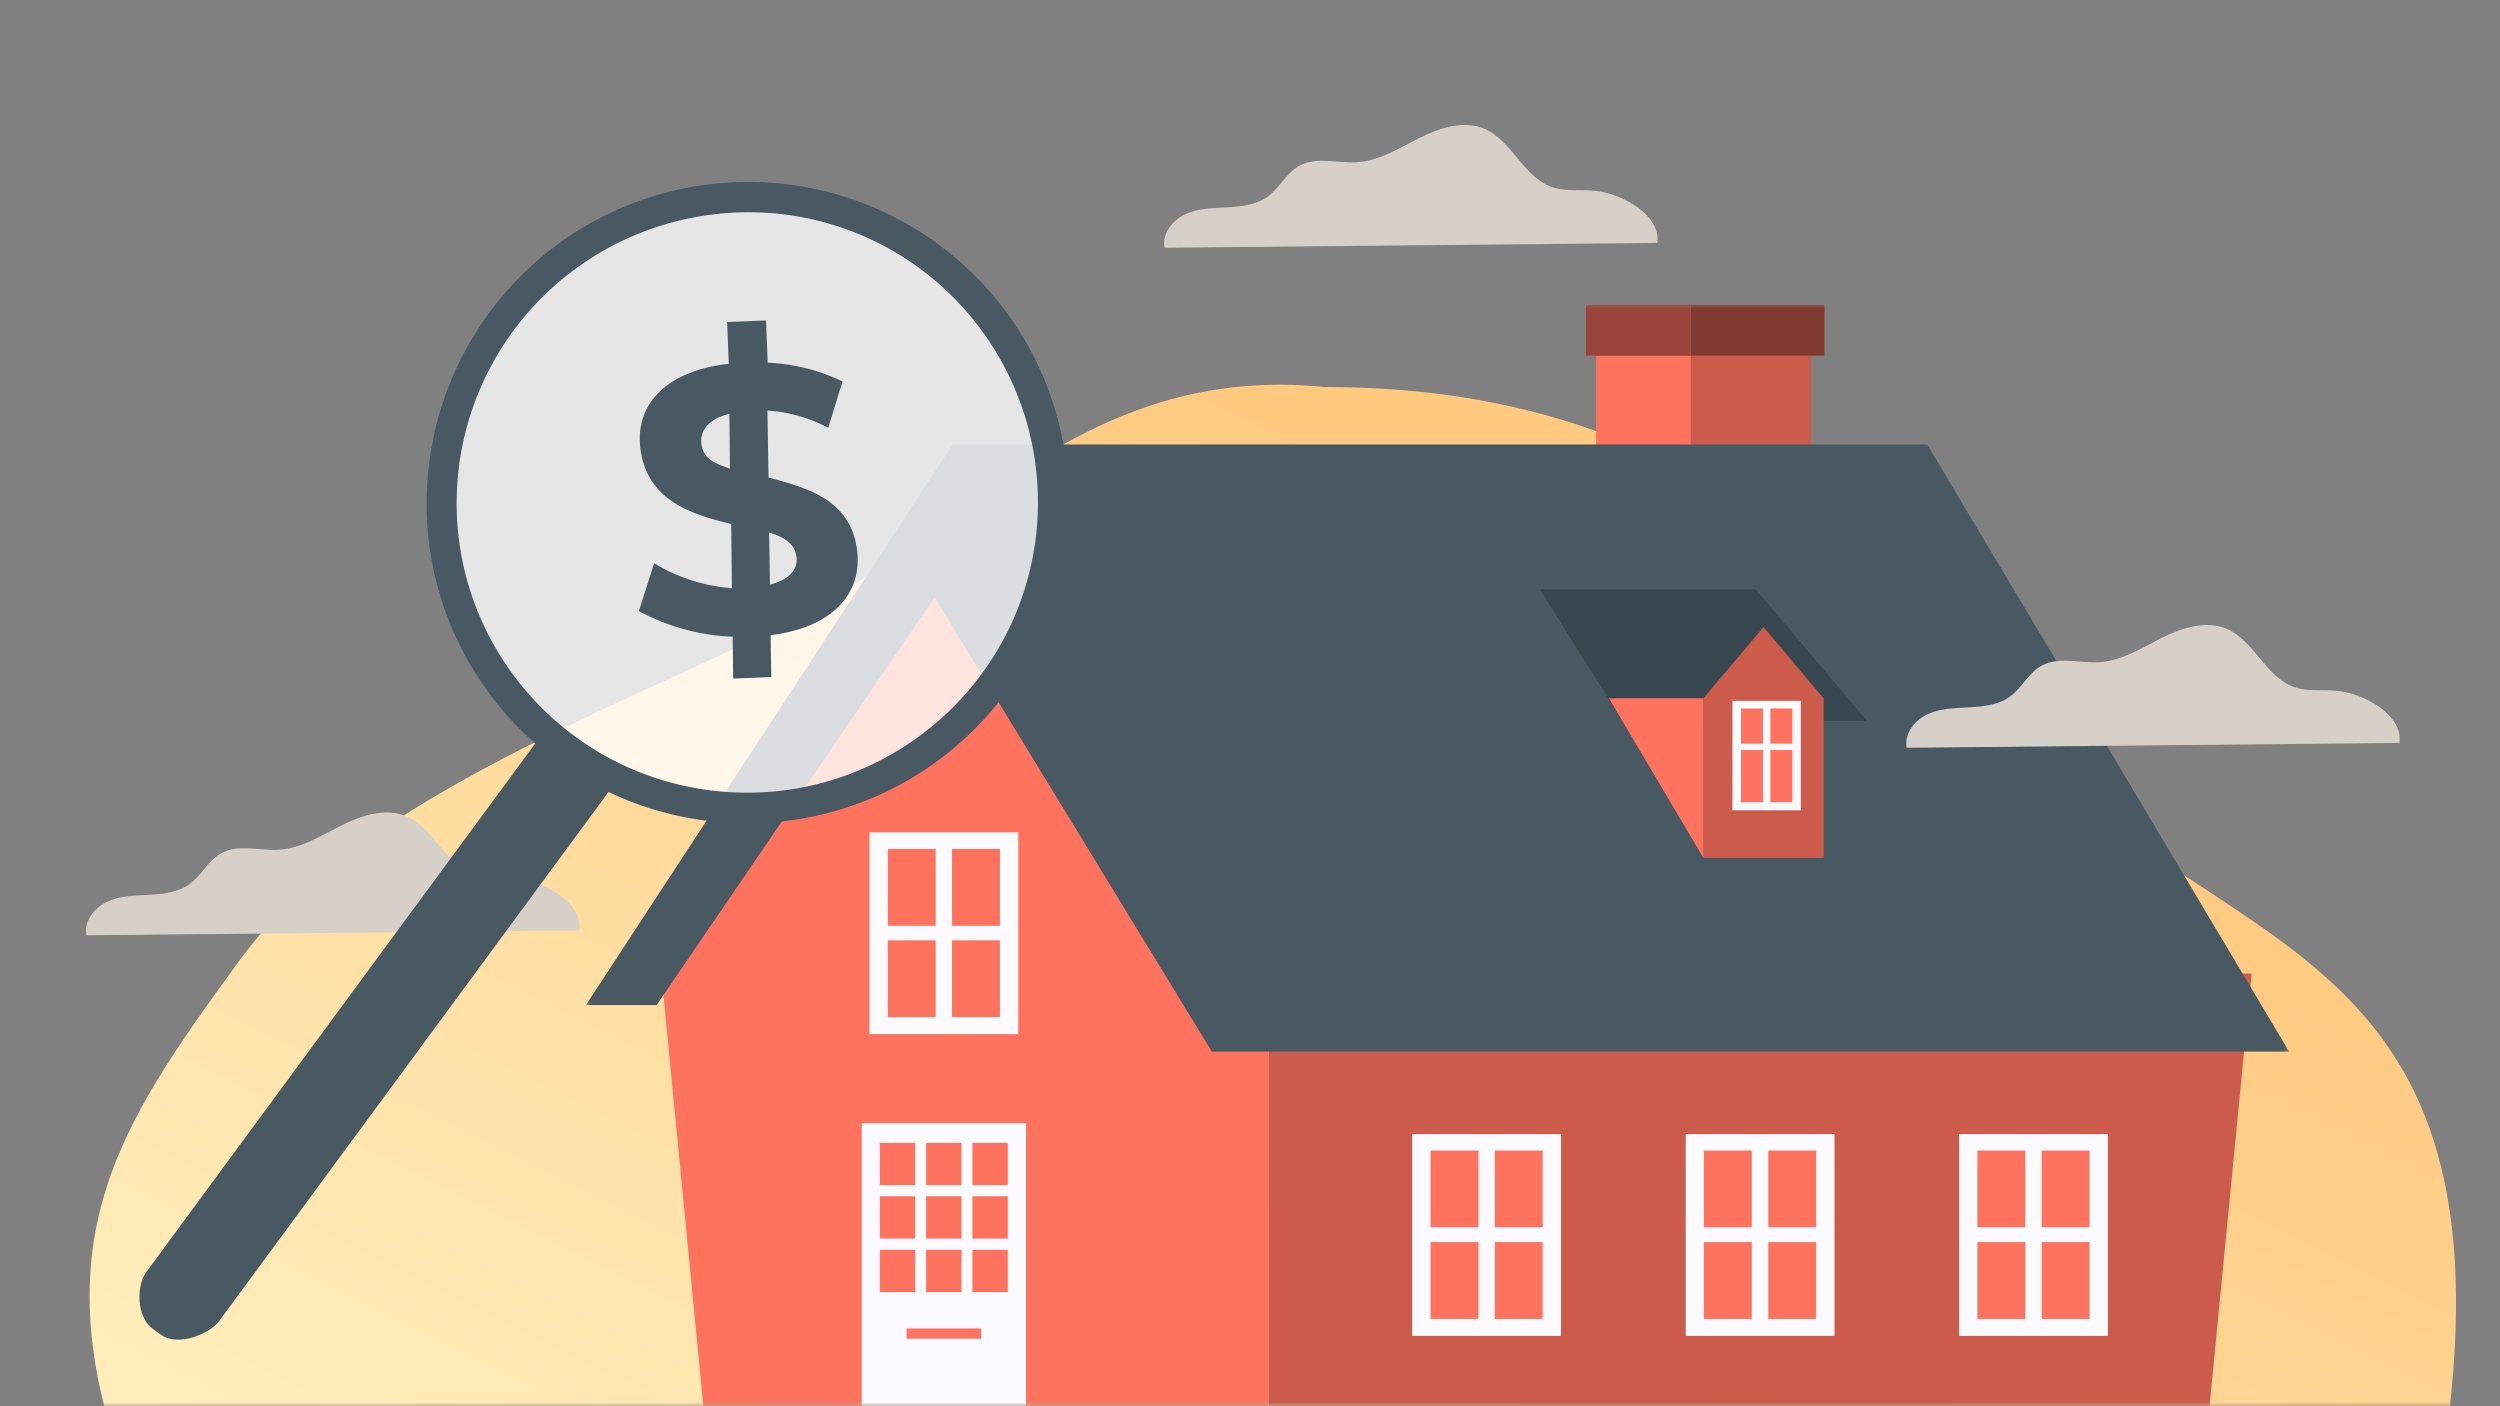
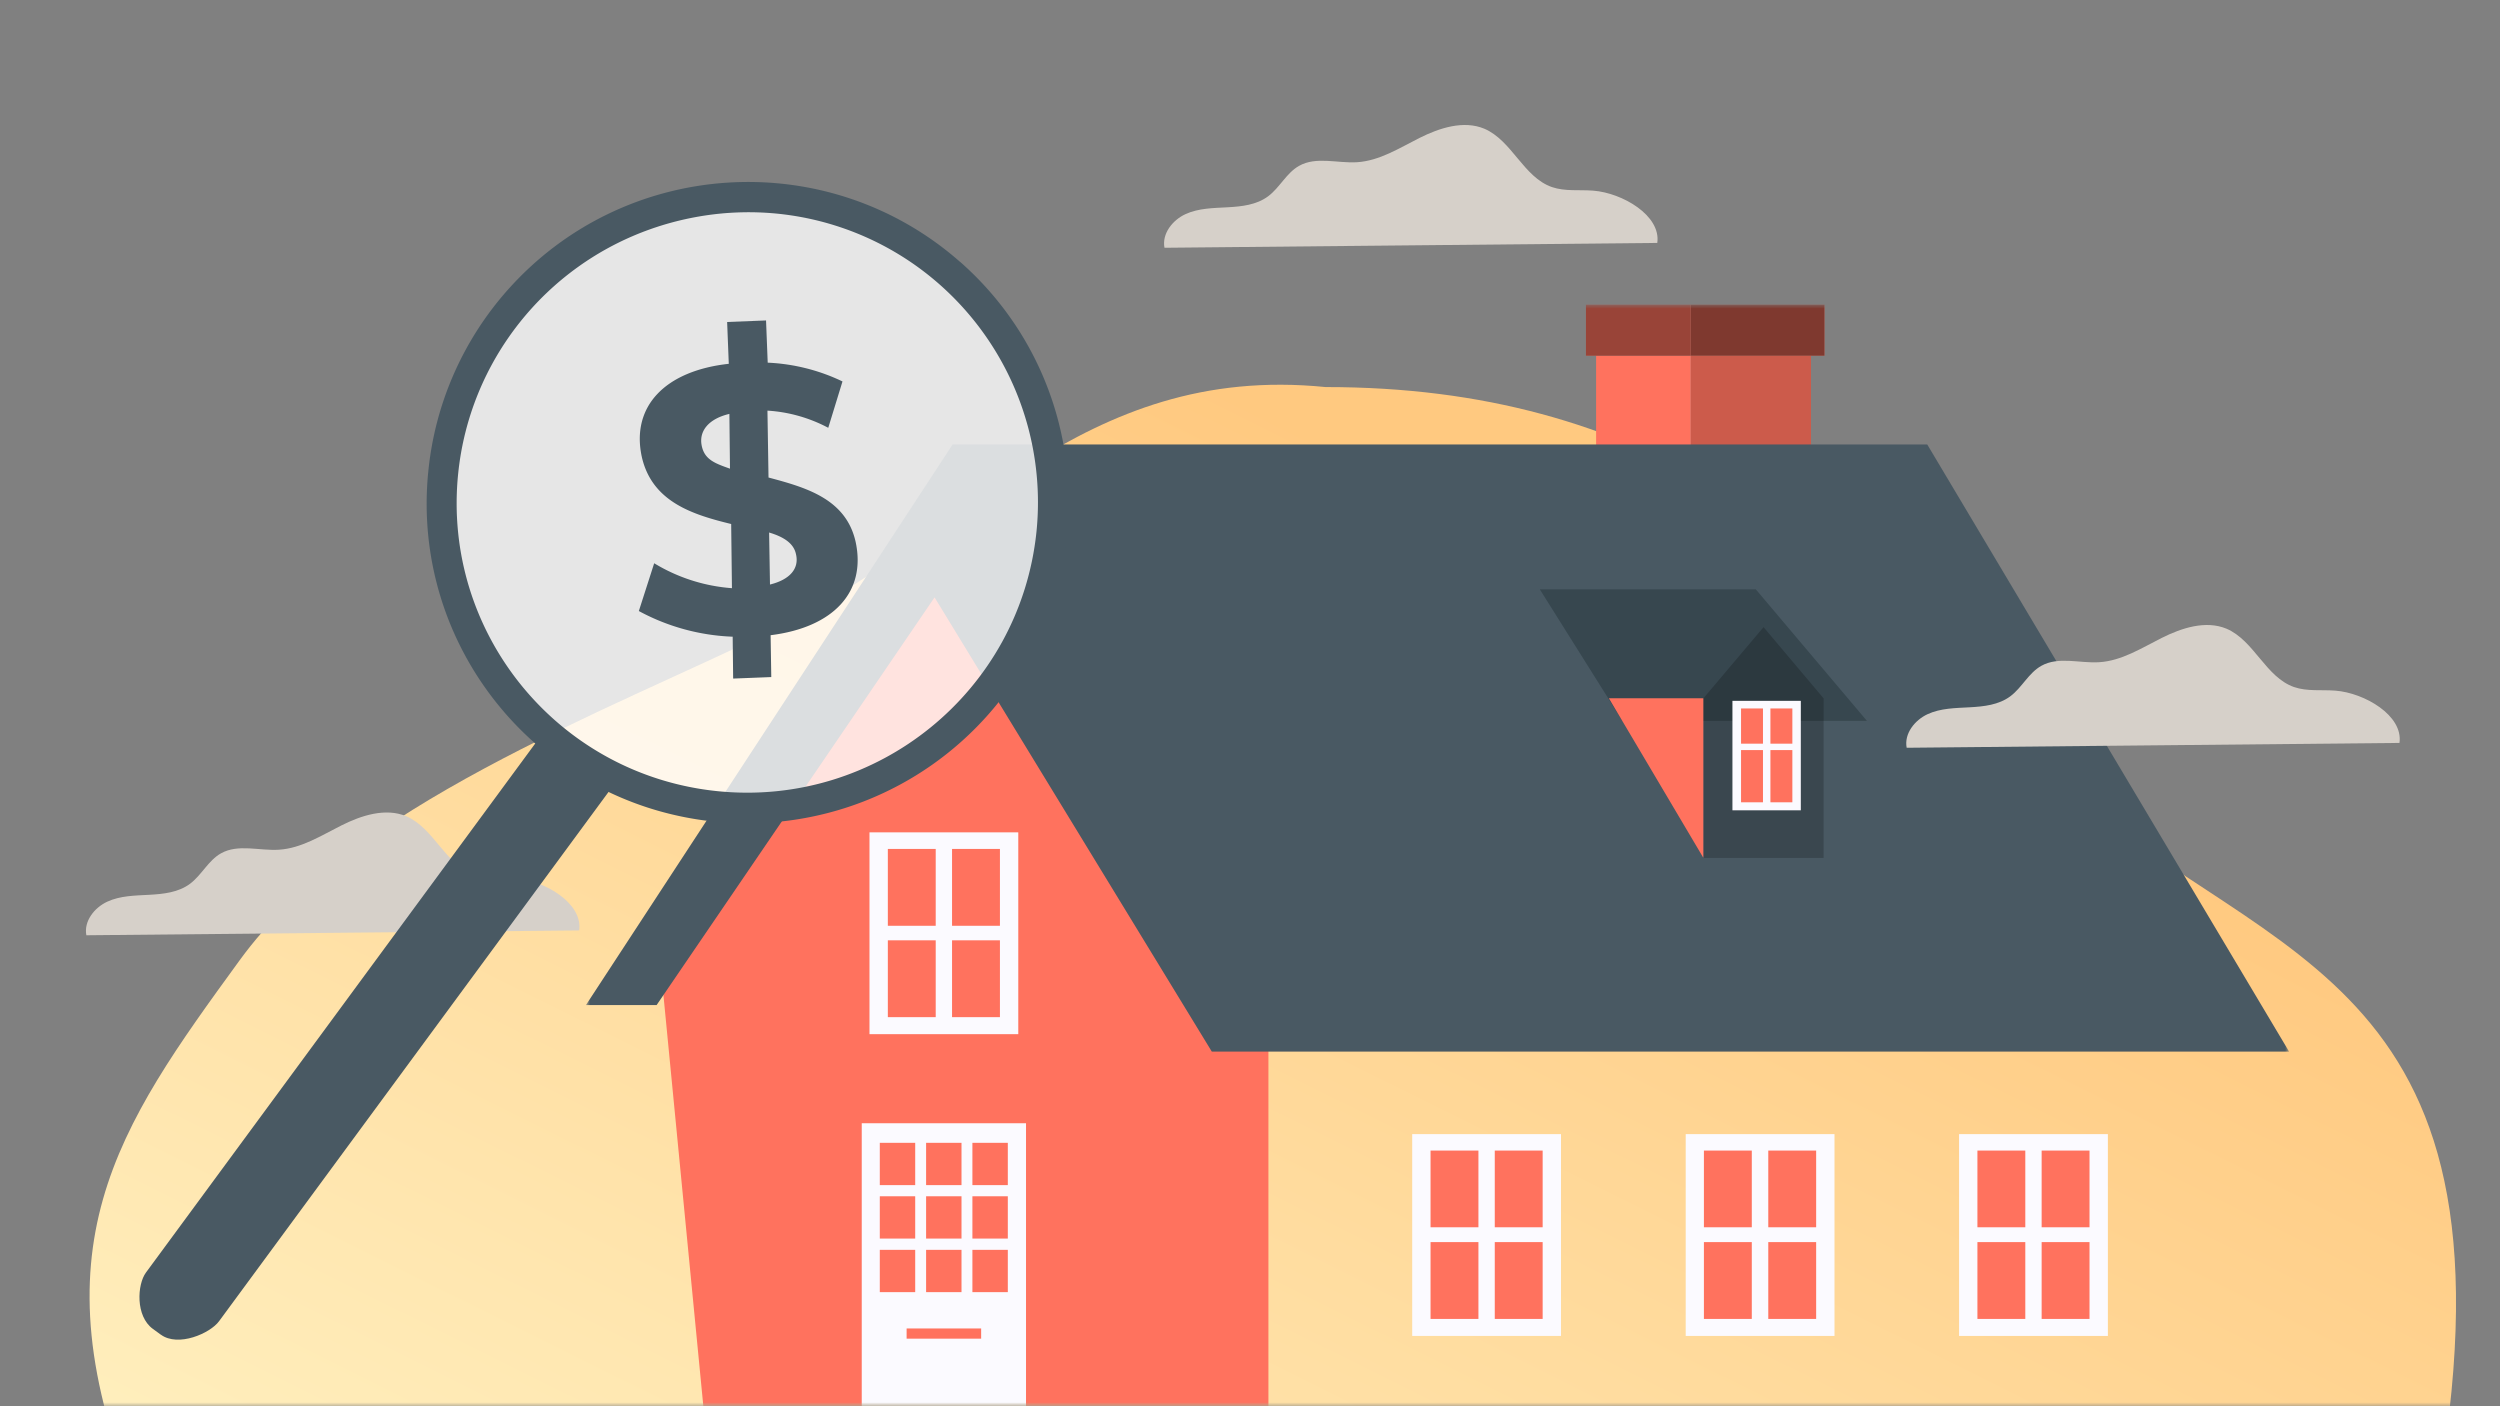
<svg xmlns="http://www.w3.org/2000/svg" width="320" height="180" fill="none">
  <rect width="100%" height="100%" fill="#808080" stroke="none" />
  <g clip-path="url(#a)">
    <mask id="b" style="mask-type:luminance" maskUnits="userSpaceOnUse" x="0" y="0" width="320" height="180">
      <path d="M320 0H0v180h320V0Z" fill="#fff" />
    </mask>
    <g mask="url(#b)">
      <path fill-rule="evenodd" clip-rule="evenodd" d="M334.536 366.294c-18.141 23.906-29.273 33.301-59.884 42.781-30.987 9.602-77.5-3.924-112.713-31.002-34.244-26.332-37.767-71.111-64.136-104.984-23.42-30.082-66.543-47.679-80.13-80.328-13.719-32.971-2.602-48.401 13.011-69.858 14.403-19.79 46.04-31.426 68.724-42.443 23.91-11.618 38.873-34.056 70.272-30.916 40.873 0 63.753 19.27 90.293 46.97 24.688 25.761 60.435 24.459 53.529 84.304 6.906 35.714 40.142 42.286 43.213 74.91 3.007 31.948-20.113 106.168-36.307 127.51l14.128-16.944Z" fill="url(#c)" />
      <mask id="d" style="mask-type:luminance" maskUnits="userSpaceOnUse" x="75" y="39" width="218" height="141">
        <path d="M293 39H75v141h218V39Z" fill="#fff" />
      </mask>
      <g mask="url(#d)">
        <path d="M231.808 45.527h-15.395v19.218h15.395V45.527Z" fill="#FF725E" />
        <path opacity=".2" d="M231.808 45.527h-15.395v19.218h15.395V45.527Z" fill="#000" />
        <path d="M216.413 45.527h-12.11v19.218h12.11V45.527ZM233.532 39h-17.119v6.528h17.119V39Z" fill="#FF725E" />
        <path opacity=".5" d="M233.532 39h-17.119v6.528h17.119V39Z" fill="#000" />
        <path d="M216.413 39H203v6.528h13.413V39Z" fill="#FF725E" />
        <path opacity=".4" d="M216.413 39H203v6.528h13.413V39Z" fill="#000" />
-         <path d="M162.357 124.609h125.854l-5.395 55.39H162.357v-55.39Z" fill="#FF725E" />
-         <path opacity=".2" d="M162.357 124.609h125.854l-5.395 55.39H162.357v-55.39Z" fill="#000" />
        <path d="M162.358 179.999h-72.33l-5.377-55.39 34.441-51.404 43.266 51.404v55.39Z" fill="#FF725E" />
        <path d="M155.11 134.601H293l-46.312-77.707H121.936L75 128.649h9.046l35.578-52.188 35.486 58.141Z" fill="#495963" />
        <path d="M130.34 106.541h-19.046v25.832h19.046v-25.832Z" fill="#FBFAFF" />
        <path d="M119.771 108.664h-6.128v9.836h6.128v-9.836ZM127.991 108.664h-6.129v9.836h6.129v-9.836ZM119.771 120.361h-6.128v9.835h6.128v-9.835ZM127.991 120.361h-6.129v9.835h6.129v-9.835Z" fill="#FF725E" />
        <path d="M269.808 145.168h-19.046V171h19.046v-25.832Z" fill="#FBFAFF" />
        <path d="M267.459 147.273h-6.129v9.818h6.129v-9.818ZM259.239 147.273h-6.129v9.818h6.129v-9.818ZM267.459 158.988h-6.129v9.835h6.129v-9.835ZM259.239 158.988h-6.129v9.835h6.129v-9.835Z" fill="#FF725E" />
        <path d="M234.816 145.168h-19.045V171h19.045v-25.832Z" fill="#FBFAFF" />
        <path d="M232.468 147.273h-6.128v9.818h6.128v-9.818ZM224.229 147.273h-6.128v9.818h6.128v-9.818ZM232.468 158.988h-6.128v9.835h6.128v-9.835ZM224.229 158.988h-6.128v9.835h6.128v-9.835Z" fill="#FF725E" />
        <path d="M199.808 145.168h-19.046V171h19.046v-25.832Z" fill="#FBFAFF" />
        <path d="M197.459 147.273h-6.129v9.818h6.129v-9.818ZM189.239 147.273h-6.129v9.818h6.129v-9.818ZM197.459 158.988h-6.129v9.835h6.129v-9.835ZM189.239 158.988h-6.129v9.835h6.129v-9.835Z" fill="#FF725E" />
        <path d="M131.33 143.775h-21.027v36.208h21.027v-36.208Z" fill="#FBFAFF" />
        <path d="M123.073 146.281h-4.532v5.414h4.532v-5.414ZM129 146.281h-4.532v5.414H129v-5.414ZM125.587 170.043h-9.541v1.306h9.541v-1.306ZM117.146 146.281h-4.532v5.414h4.532v-5.414ZM123.073 153.123h-4.532v5.414h4.532v-5.414ZM129 153.123h-4.532v5.414H129v-5.414ZM117.146 153.123h-4.532v5.414h4.532v-5.414ZM123.073 159.98h-4.532v5.414h4.532v-5.414ZM129 159.98h-4.532v5.414H129v-5.414ZM117.146 159.98h-4.532v5.414h4.532v-5.414Z" fill="#FF725E" />
        <path d="M207.661 92.267h31.302l-14.22-16.833h-27.651l10.569 16.833Z" fill="#37474F" />
-         <path d="m225.734 80.273 7.688 9.122v20.419h-15.395v-20.42l7.707-9.12Z" fill="#FF725E" />
        <path opacity=".2" d="m225.734 80.273 7.688 9.122v20.419h-15.395v-20.42l7.707-9.12Z" fill="#000" />
        <path d="m218.027 109.796-12.091-20.419h12.091v20.419Z" fill="#FF725E" />
        <path d="M230.504 89.707h-8.752v14.013h8.752V89.707Z" fill="#FBFAFF" />
        <path d="M229.422 90.682h-2.808v4.508h2.808v-4.508ZM225.661 90.682h-2.807v4.508h2.807v-4.508ZM229.422 96.01h-2.808v6.684h2.808V96.01ZM225.661 96.01h-2.807v6.684h2.807V96.01Z" fill="#FF725E" />
      </g>
      <path d="M307.132 95.094c.5-3.51-4.47-6.4-8.19-6.69-1.78-.14-3.62.12-5.3-.46-3.64-1.27-5.1-5.95-8.65-7.47-2.65-1.1-5.72-.11-8.29 1.18-2.57 1.29-5.12 2.93-8 3.11-2.48.16-5.22-.77-7.41.46-1.63.91-2.48 2.79-3.97 3.9-1.49 1.11-3.39 1.31-5.21 1.41-1.82.1-3.72.11-5.38.88-1.66.77-3.02 2.5-2.68 4.3l63.08-.62ZM212.132 31.094c.5-3.51-4.47-6.4-8.19-6.69-1.78-.14-3.62.12-5.3-.46-3.64-1.27-5.1-5.95-8.65-7.47-2.65-1.1-5.72-.11-8.29 1.18-2.57 1.29-5.12 2.93-8 3.11-2.48.16-5.22-.77-7.41.46-1.63.91-2.48 2.79-3.97 3.9-1.49 1.11-3.39 1.31-5.21 1.41-1.82.1-3.72.11-5.38.88-1.66.77-3.02 2.5-2.68 4.3l63.08-.62ZM74.132 119.094c.5-3.51-4.47-6.4-8.19-6.69-1.78-.14-3.62.12-5.3-.46-3.64-1.27-5.1-5.95-8.65-7.47-2.65-1.1-5.72-.11-8.29 1.18-2.57 1.29-5.12 2.93-8 3.11-2.48.16-5.22-.77-7.41.46-1.63.91-2.48 2.79-3.97 3.9-1.49 1.11-3.39 1.31-5.21 1.41-1.82.1-3.72.11-5.38.88-1.66.77-3.02 2.5-2.68 4.3l63.08-.62Z" fill="#D6D0C9" />
      <path d="m59.908 49.4 7.99-12.494 3.448-2.473 3.526-3.557 4.454-1.31 7.32-3.282 6.62-1.153 9.754.709 12.227 4.157 11.252 10.078 5.794 10.226 2.503 10.532-.906 12.464-4.039 10.601-11.24 12.257-12.936 5.597-13.163 1.222-12.847-3.112-10.405-6.749-9.045-10.462c-1.192-6.08-3.562-18.454-3.498-19.32.063-.868 2.153-9.65 3.19-13.932Z" fill="#fff" fill-opacity=".8" />
      <path d="m20.59 170.842-1.035-.755c-2.218-1.622-2.007-5.663-.87-7.205l50.384-68.476c.253-.345.853-.335 1.346.028l7.283 5.329c.493.364.69.938.43 1.286l-50.091 68.068c-1.133 1.55-5.228 3.348-7.45 1.717l.004.008Z" fill="#495963" />
      <path d="M122.906 33.536c-16.999-14.973-42.961-13.34-57.986 3.65a41.04 41.04 0 0 0-10.084 23.019c-2.345 22.525 14.047 42.654 36.61 44.962a41.182 41.182 0 0 0 35.073-13.729c14.997-17.01 13.39-42.92-3.604-57.905l-.009.003Zm-29.527-6.288a36.95 36.95 0 0 1 26.93 9.198 37.195 37.195 0 0 1 12.358 31.63c-2.11 20.406-20.381 35.27-40.82 33.194-20.44-2.077-35.306-20.294-33.196-40.7 1.483-14.333 11.126-26.526 24.757-31.291a37.994 37.994 0 0 1 9.98-2.034l-.009.003Z" fill="#495963" />
      <path d="M109.524 69.378c1.381 6.435-2.903 10.938-10.886 11.928l.086 5.359-4.881.192-.06-5.36a27.336 27.336 0 0 1-12.012-3.285l1.965-6.115a22.303 22.303 0 0 0 9.952 3.19l-.097-8.213c-4.835-1.188-10.137-2.783-11.445-8.619-1.381-6.434 2.977-10.99 11.138-11.888l-.21-5.353 4.98-.196.213 5.403a24.64 24.64 0 0 1 9.571 2.404l-1.822 5.934a19.08 19.08 0 0 0-7.783-2.199l.137 8.563c4.762 1.266 9.933 2.716 11.154 8.255ZM93.437 59.99l-.076-7.012c-2.657.63-3.9 2.183-3.551 4.023.348 1.84 1.72 2.312 3.627 2.989Zm8.453 10.966c-.281-1.417-1.592-2.242-3.444-2.795l.112 6.66c2.532-.626 3.756-2.027 3.332-3.865Z" fill="#495963" />
    </g>
  </g>
  <defs>
    <linearGradient id="c" x1="307.558" y1="124.598" x2="227.657" y2="285.35" gradientUnits="userSpaceOnUse">
      <stop stop-color="#FFC980" />
      <stop offset="1" stop-color="#FFEEBC" />
    </linearGradient>
    <clipPath id="a">
      <path fill="#fff" d="M0 0h320v180H0z" />
    </clipPath>
  </defs>
</svg>